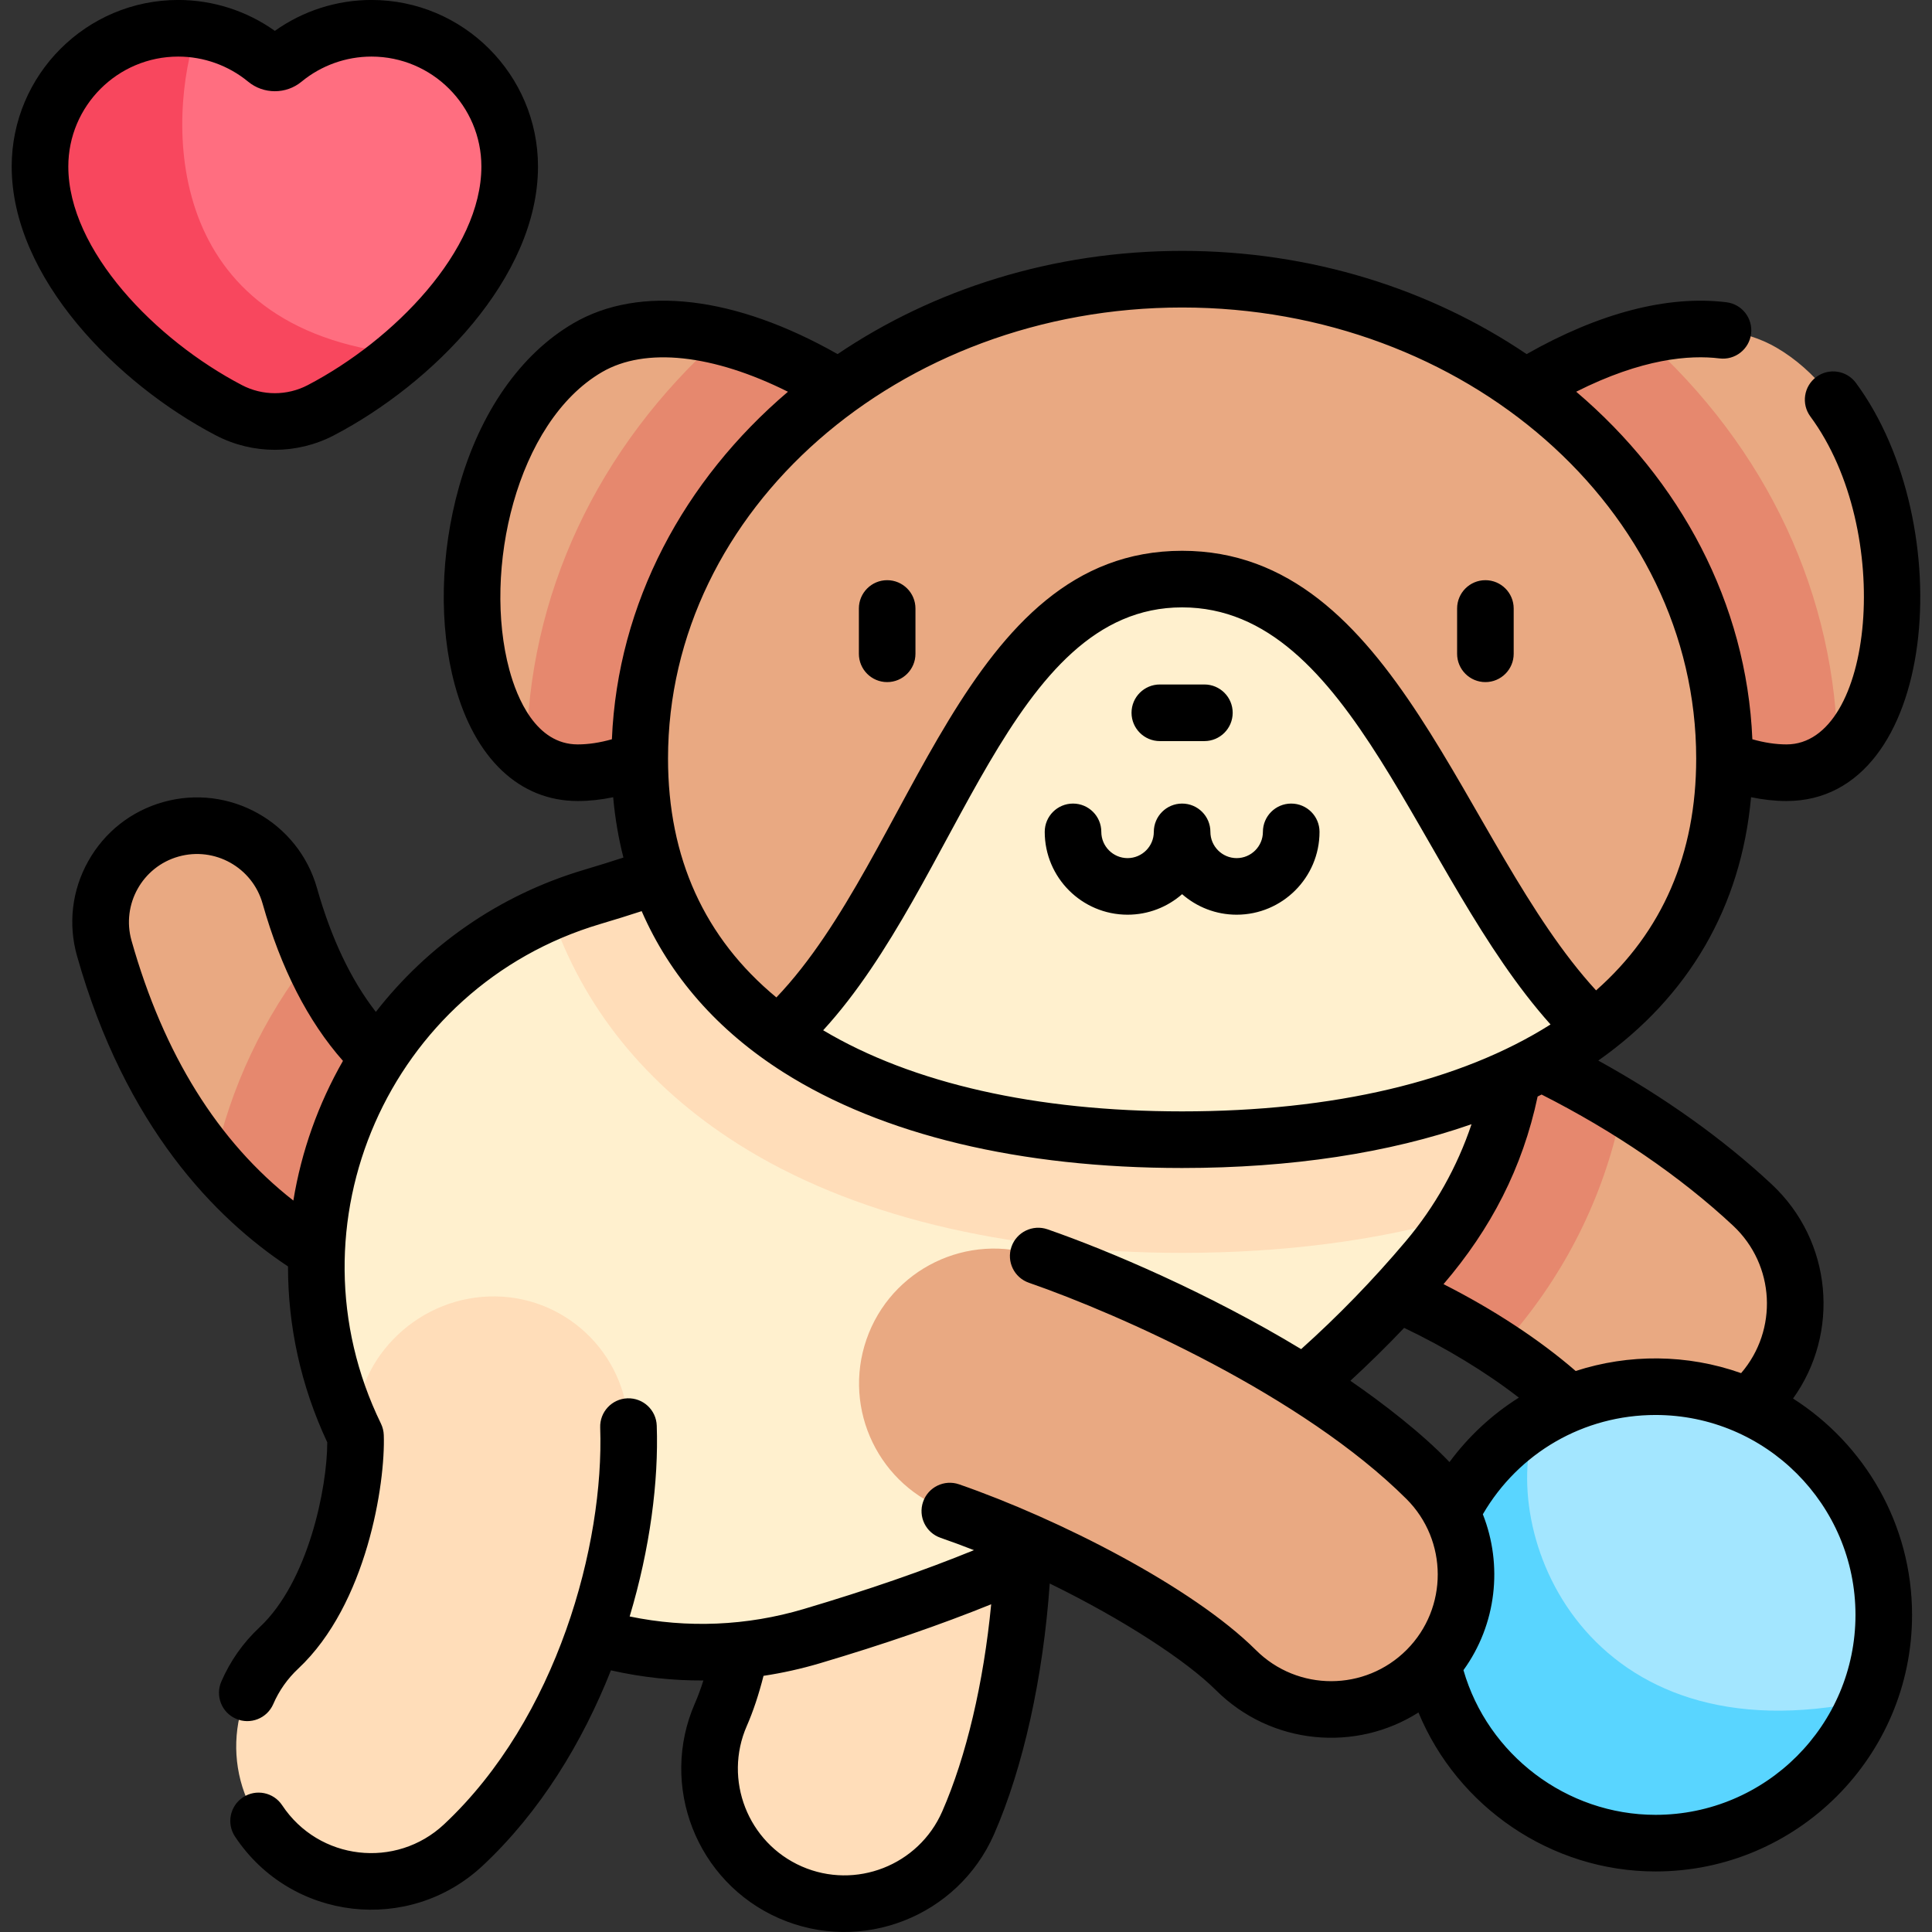
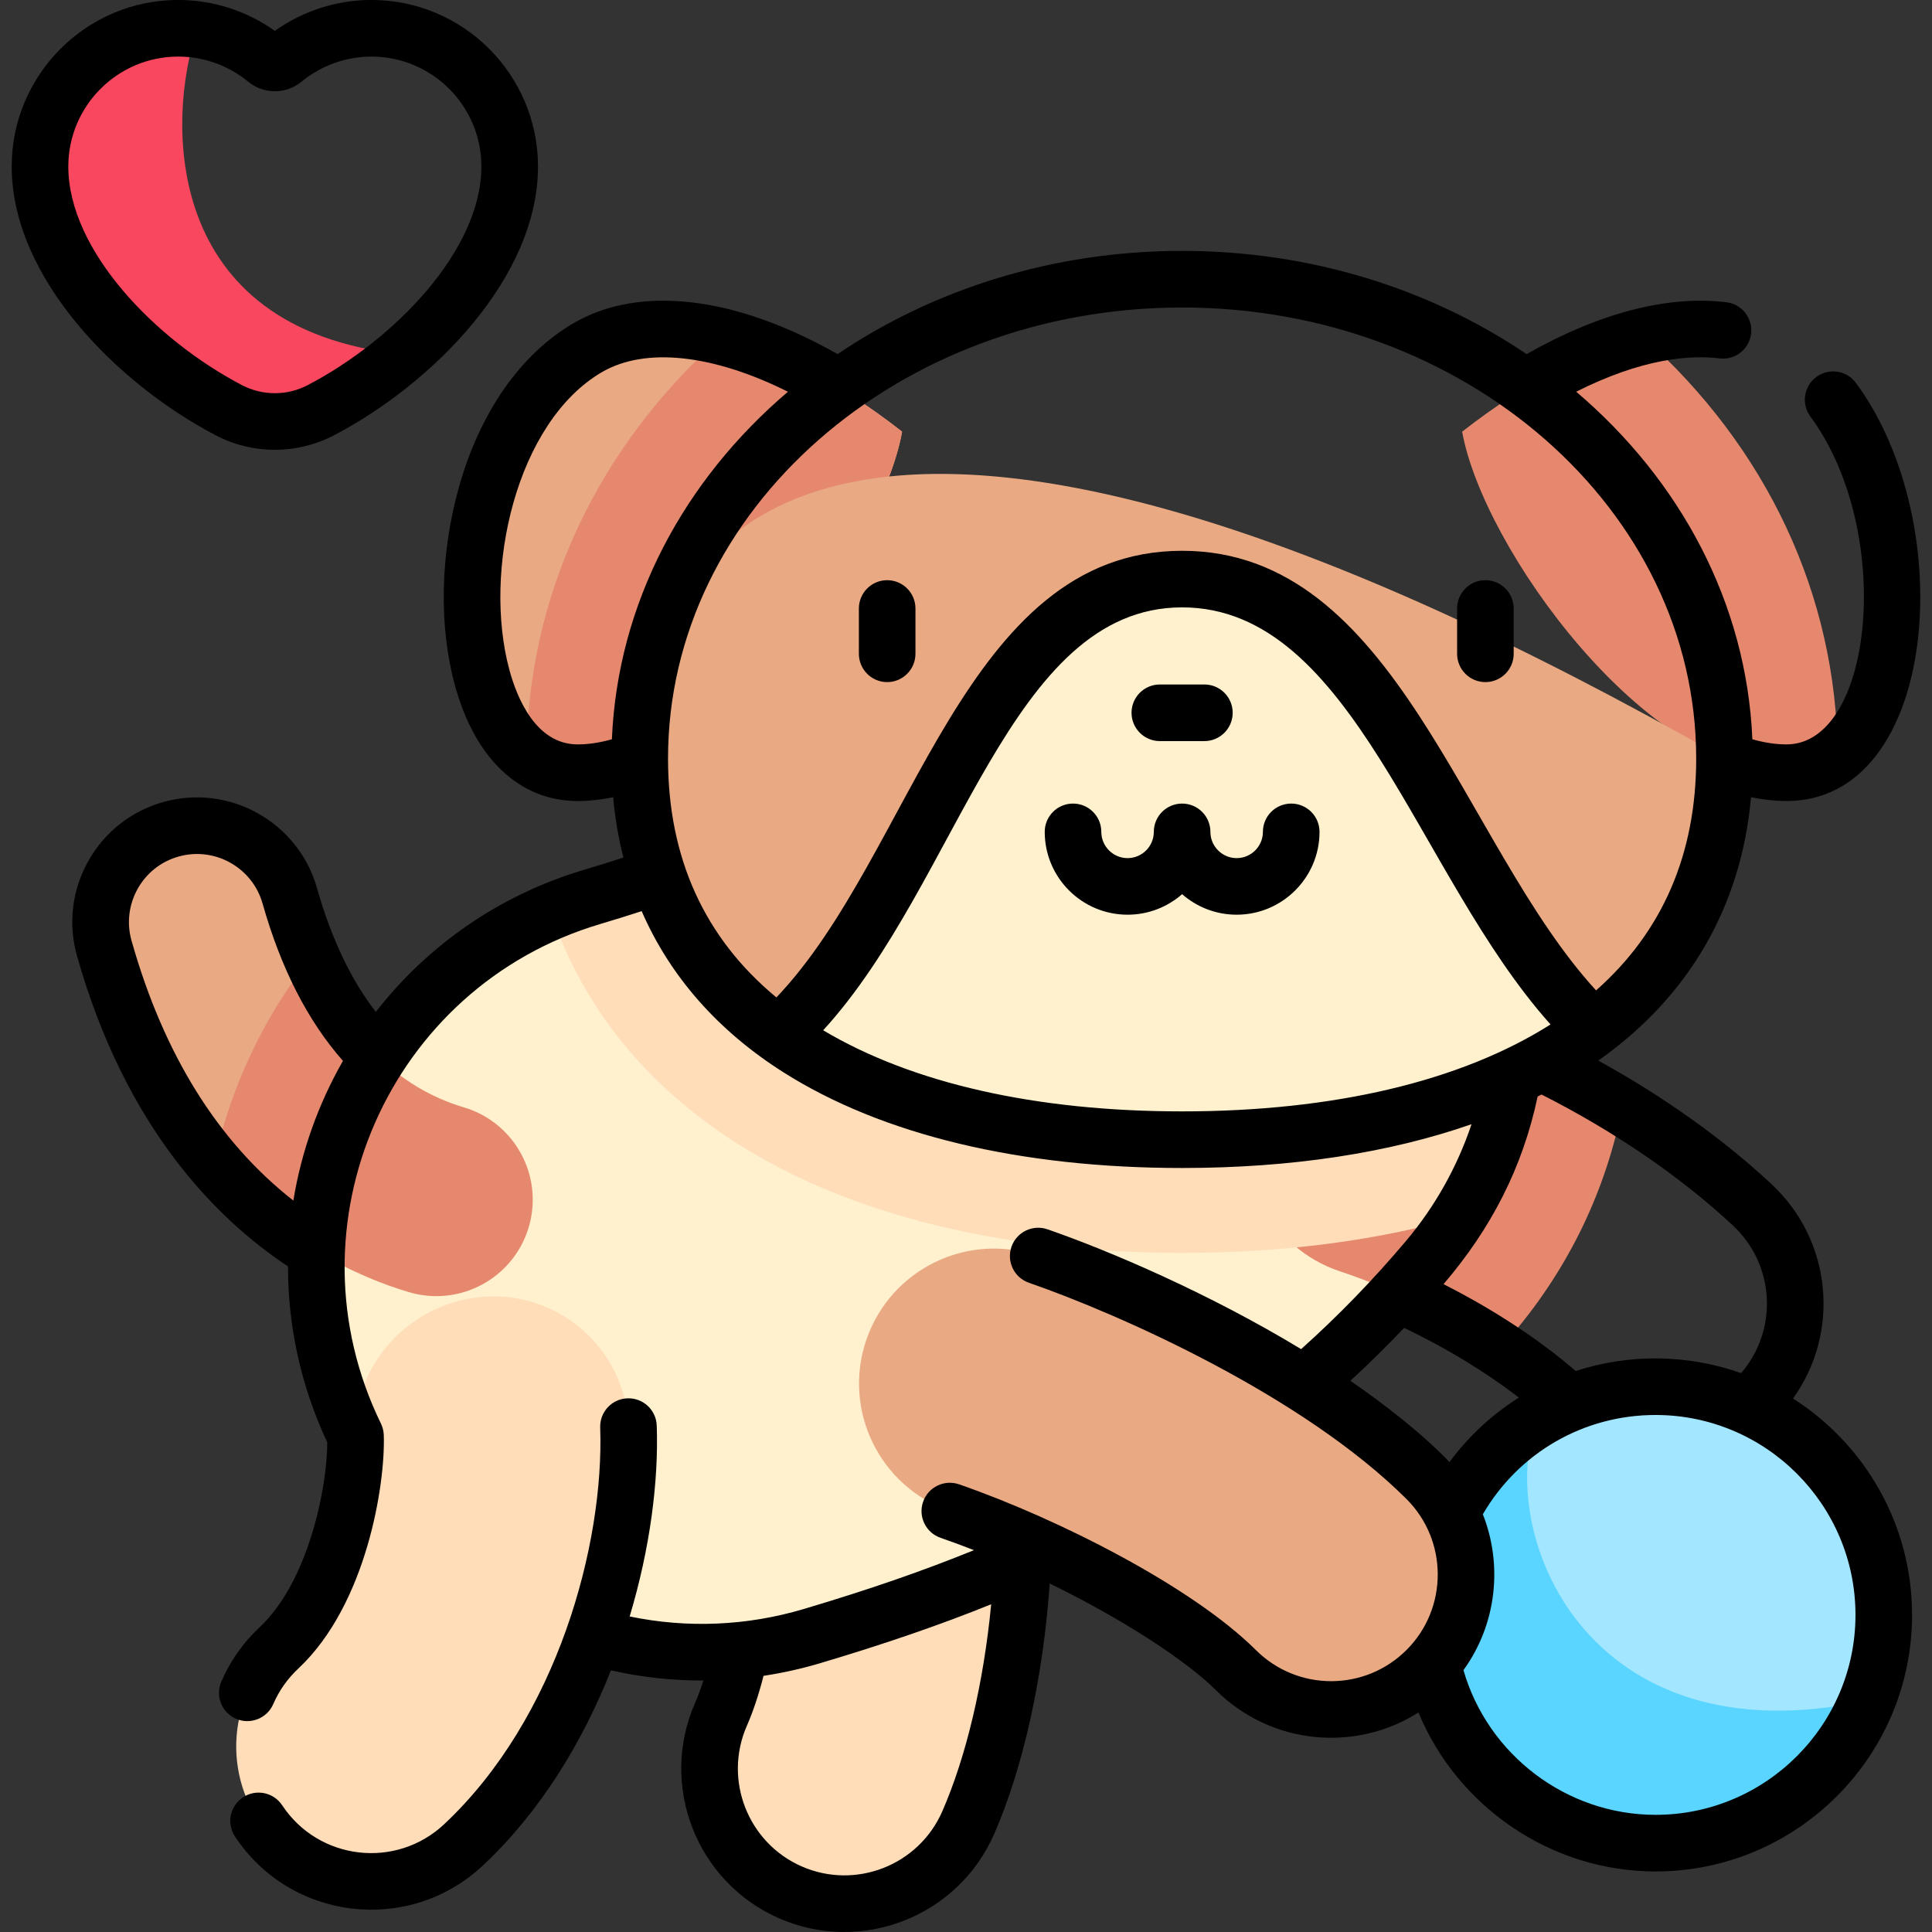
<svg xmlns="http://www.w3.org/2000/svg" width="56" height="56" viewBox="0 0 56 56" fill="none">
  <rect x="0" y="0" width="56" height="56" fill="#333333" stroke="none" />
  <g clip-path="url(#clip0_21_36)">
    <path d="M11.852 37.453C9.401 36.725 4.994 34.464 3.023 27.486C2.603 26.001 3.466 24.457 4.951 24.038C6.436 23.618 7.98 24.482 8.4 25.966C9.335 29.275 11.078 31.394 13.442 32.095C14.921 32.534 15.765 34.089 15.326 35.569C14.887 37.048 13.332 37.892 11.852 37.453Z" fill="#E9A982" />
-     <path d="M45.454 40.645C43.815 39.115 41.28 37.661 38.839 36.85C36.789 36.168 35.679 33.954 36.36 31.904C37.042 29.854 39.255 28.744 41.306 29.425C44.852 30.604 48.309 32.608 50.792 34.925C52.371 36.4 52.457 38.875 50.983 40.454C49.509 42.034 47.033 42.119 45.454 40.645Z" fill="#E9A982" />
    <path d="M47.987 53.425C51.641 53.425 54.602 50.463 54.602 46.809C54.602 43.156 51.641 40.194 47.987 40.194C44.334 40.194 41.372 43.156 41.372 46.809C41.372 50.463 44.334 53.425 47.987 53.425Z" fill="#A3E6FF" />
    <path d="M44.544 41.16C42.642 42.322 41.372 44.417 41.372 46.809C41.372 50.462 44.334 53.424 47.987 53.424C50.762 53.424 53.136 51.715 54.119 49.292C45.928 51.059 43.342 44.377 44.544 41.16Z" fill="#59D5FF" />
    <path d="M22.908 54.85C20.93 53.983 20.029 51.676 20.896 49.697C21.787 47.664 22.003 44.016 21.754 42.495C21.406 40.363 22.852 38.352 24.984 38.004C27.116 37.656 29.127 39.102 29.476 41.234C29.965 44.234 29.57 49.394 28.061 52.837C27.194 54.816 24.887 55.717 22.908 54.85Z" fill="#FFDDB9" />
    <path d="M9.632 39.894C7.874 33.977 11.246 27.755 17.163 25.997C20.985 24.862 22.784 23.877 24.29 22.092C28.271 17.375 35.322 16.779 40.039 20.76C44.756 24.741 45.353 31.793 41.371 36.51C35.798 43.113 29.224 45.733 23.528 47.425C17.61 49.183 11.389 45.811 9.632 39.894Z" fill="#FFF0CE" />
    <path d="M6.204 33.715C8.152 36.003 10.363 37.012 11.852 37.453C13.332 37.892 14.887 37.049 15.326 35.569C15.765 34.09 14.921 32.535 13.442 32.096C11.53 31.529 10.024 30.033 9.023 27.73C7.642 29.477 6.672 31.527 6.204 33.715Z" fill="#E6886E" />
    <path d="M41.306 29.425C39.255 28.744 37.042 29.854 36.36 31.904C35.679 33.954 36.789 36.168 38.839 36.85C40.434 37.38 42.067 38.185 43.467 39.106C43.604 38.948 43.742 38.789 43.879 38.627C45.49 36.718 46.557 34.477 47.022 32.091C45.248 31.004 43.291 30.085 41.306 29.425Z" fill="#E6886E" />
-     <path d="M9.632 39.894C7.874 33.977 11.246 27.755 17.163 25.997C20.985 24.862 22.784 23.877 24.29 22.092C28.271 17.375 35.322 16.779 40.039 20.76C44.756 24.741 45.353 31.793 41.371 36.51C35.798 43.113 29.224 45.733 23.528 47.425C17.61 49.183 11.389 45.811 9.632 39.894Z" fill="#FFF0CE" />
    <path d="M35.824 48.409C34.087 46.68 30.255 44.743 27.531 43.799C25.49 43.092 24.409 40.863 25.116 38.822C25.824 36.781 28.052 35.7 30.093 36.407C32.808 37.348 38.233 39.767 41.344 42.865C42.875 44.39 42.88 46.866 41.356 48.397C39.832 49.928 37.355 49.934 35.824 48.409Z" fill="#E9A982" />
    <path d="M26.148 12.512C22.142 9.389 18.879 9.001 17.032 10.079C12.564 12.69 12.672 22.398 16.745 22.398C20.818 22.398 25.537 15.907 26.148 12.512Z" fill="#E9A982" />
-     <path d="M42.381 12.512C46.386 9.389 49.65 9.001 51.496 10.079C55.965 12.69 55.857 22.398 51.783 22.398C47.71 22.398 42.992 15.907 42.381 12.512Z" fill="#E9A982" />
    <path d="M40.039 20.76C35.322 16.779 28.271 17.375 24.29 22.092C22.783 23.877 20.985 24.862 17.163 25.997C16.748 26.12 16.347 26.266 15.959 26.431C16.883 29.18 18.716 31.464 21.391 33.159C24.649 35.224 29.101 36.315 34.264 36.315C37.191 36.315 39.889 35.964 42.271 35.284C45.224 30.638 44.363 24.409 40.039 20.76Z" fill="#FFDDB9" />
    <path d="M53.265 21.868C53.231 17.272 51.227 12.977 47.61 9.754C46.093 10.127 44.325 10.997 42.381 12.512C42.992 15.907 47.71 22.398 51.783 22.398C52.356 22.398 52.851 22.205 53.265 21.868Z" fill="#E6886E" />
    <path d="M15.263 21.868C15.678 22.206 16.172 22.398 16.745 22.398C20.818 22.398 25.537 15.907 26.148 12.512C24.204 10.997 22.436 10.127 20.918 9.754C17.301 12.977 15.297 17.272 15.263 21.868Z" fill="#E6886E" />
-     <path d="M49.986 21.986C49.986 14.313 42.947 8.092 34.264 8.092C25.582 8.092 18.543 14.313 18.543 21.986C18.543 29.66 25.582 33.034 34.264 33.034C42.947 33.034 49.986 29.66 49.986 21.986Z" fill="#E9A982" />
+     <path d="M49.986 21.986C25.582 8.092 18.543 14.313 18.543 21.986C18.543 29.66 25.582 33.034 34.264 33.034C42.947 33.034 49.986 29.66 49.986 21.986Z" fill="#E9A982" />
    <path d="M34.264 33.035C39.041 33.035 43.319 32.013 46.203 29.816C41.877 25.734 40.147 16.785 34.264 16.785C28.293 16.785 27.018 26.003 22.567 29.995C25.445 32.068 29.619 33.035 34.264 33.035Z" fill="#FFF0CE" />
    <path d="M7.903 53.295C6.426 51.718 6.508 49.242 8.085 47.766C9.815 46.147 10.351 42.966 10.304 41.624C10.228 39.465 12.011 37.654 14.17 37.579C16.329 37.503 18.141 39.192 18.217 41.351C18.342 44.917 16.898 50.233 13.432 53.477C11.854 54.954 9.379 54.872 7.903 53.295Z" fill="#FFDDB9" />
-     <path d="M1.16 4.826C1.16 7.603 3.859 10.441 6.634 11.89C7.468 12.326 8.465 12.326 9.299 11.89C12.074 10.441 14.773 7.603 14.773 4.826C14.773 2.613 12.98 0.819 10.767 0.819C9.799 0.819 8.912 1.163 8.22 1.734C8.073 1.855 7.86 1.855 7.713 1.734C7.021 1.163 6.134 0.819 5.166 0.819C2.953 0.819 1.16 2.613 1.16 4.826Z" fill="#FF6E80" />
    <path d="M5.714 0.857C5.535 0.832 5.352 0.819 5.166 0.819C2.953 0.819 1.16 2.613 1.16 4.826C1.16 7.603 3.859 10.441 6.634 11.89C7.468 12.326 8.465 12.326 9.299 11.89C10.123 11.46 10.941 10.907 11.682 10.27C4.646 9.546 4.839 3.418 5.714 0.857Z" fill="#F8475E" />
    <path d="M6.254 12.618C7.326 13.178 8.607 13.178 9.679 12.618C12.528 11.13 15.594 8.057 15.594 4.826C15.594 2.164 13.428 -0.001 10.767 -0.001C9.762 -0.001 8.78 0.315 7.967 0.895C7.153 0.315 6.171 -0.001 5.166 -0.001C2.505 -0.001 0.339 2.164 0.339 4.826C0.339 8.057 3.405 11.13 6.254 12.618ZM5.166 1.64C5.904 1.64 6.623 1.898 7.191 2.366C7.641 2.737 8.293 2.737 8.742 2.366C9.31 1.898 10.029 1.64 10.767 1.64C12.524 1.64 13.953 3.069 13.953 4.826C13.953 7.26 11.421 9.857 8.92 11.163C8.323 11.475 7.61 11.475 7.013 11.163C4.512 9.857 1.98 7.26 1.98 4.826C1.98 3.069 3.409 1.64 5.166 1.64ZM37.426 23.292C36.973 23.292 36.606 23.659 36.606 24.112C36.606 24.531 36.265 24.873 35.845 24.873C35.426 24.873 35.084 24.531 35.084 24.112C35.084 23.659 34.717 23.292 34.264 23.292C33.811 23.292 33.444 23.659 33.444 24.112C33.444 24.531 33.103 24.873 32.683 24.873C32.264 24.873 31.922 24.531 31.922 24.112C31.922 23.659 31.555 23.292 31.102 23.292C30.649 23.292 30.282 23.659 30.282 24.112C30.282 25.436 31.359 26.513 32.683 26.513C33.288 26.513 33.842 26.288 34.264 25.918C34.687 26.288 35.24 26.513 35.845 26.513C37.169 26.513 38.247 25.436 38.247 24.112C38.247 23.659 37.88 23.292 37.426 23.292ZM51.972 40.537C53.333 38.643 53.12 35.976 51.352 34.326C49.94 33.008 48.221 31.785 46.327 30.741C48.956 28.89 50.47 26.276 50.755 23.107C51.105 23.18 51.449 23.218 51.783 23.218C56.187 23.218 56.813 15.189 53.795 11.099C53.526 10.734 53.012 10.657 52.648 10.926C52.283 11.195 52.206 11.709 52.475 12.073C54.921 15.388 54.313 21.577 51.783 21.577C51.47 21.577 51.138 21.526 50.793 21.428C50.626 17.474 48.698 13.914 45.687 11.354C47.6 10.39 48.98 10.283 49.842 10.389C50.29 10.444 50.701 10.125 50.756 9.675C50.811 9.226 50.492 8.816 50.042 8.761C48.343 8.552 46.35 9.071 44.25 10.264C41.473 8.387 38.013 7.272 34.264 7.272C30.516 7.272 27.055 8.387 24.278 10.264C21.309 8.579 18.538 8.25 16.618 9.371C15.089 10.264 13.911 11.951 13.302 14.121C12.761 16.046 12.717 18.132 13.181 19.846C13.761 21.989 15.06 23.218 16.745 23.218C17.08 23.218 17.423 23.181 17.773 23.108C17.827 23.712 17.927 24.295 18.07 24.857C17.716 24.973 17.339 25.09 16.929 25.212C14.445 25.95 12.377 27.426 10.894 29.33C10.174 28.403 9.602 27.203 9.189 25.744C8.647 23.826 6.646 22.707 4.728 23.249C3.799 23.511 3.028 24.12 2.557 24.963C2.085 25.805 1.97 26.781 2.233 27.71C3.635 32.67 6.255 35.322 8.348 36.708C8.347 38.431 8.714 40.157 9.486 41.807C9.484 43.121 8.94 45.842 7.525 47.167C7.046 47.615 6.673 48.145 6.415 48.742C6.235 49.157 6.426 49.64 6.842 49.82C7.258 50 7.741 49.809 7.921 49.393C8.089 49.004 8.333 48.658 8.646 48.365C10.632 46.505 11.173 43.001 11.124 41.595C11.12 41.483 11.093 41.369 11.041 41.262C8.235 35.504 11.273 28.604 17.396 26.784C17.828 26.656 18.226 26.532 18.599 26.41C19.417 28.291 20.799 29.871 22.708 31.081C25.572 32.896 29.568 33.855 34.264 33.855C37.421 33.855 40.26 33.421 42.653 32.586C42.239 33.821 41.593 34.976 40.744 35.981C39.803 37.096 38.786 38.145 37.714 39.105C35.017 37.471 32.128 36.244 30.362 35.632C29.934 35.484 29.466 35.711 29.318 36.139C29.17 36.567 29.396 37.034 29.825 37.182C32.474 38.101 37.758 40.453 40.765 43.447C41.973 44.65 41.977 46.611 40.775 47.819C39.569 49.03 37.613 49.034 36.403 47.828C34.56 45.993 30.68 44.023 27.8 43.024C27.372 42.876 26.904 43.103 26.756 43.531C26.608 43.959 26.834 44.426 27.262 44.574C27.586 44.687 27.91 44.806 28.231 44.932C26.76 45.532 25.152 46.087 23.294 46.639C21.645 47.129 19.917 47.2 18.251 46.854C18.843 44.882 19.093 42.932 19.036 41.322C19.02 40.869 18.642 40.516 18.188 40.531C17.735 40.547 17.381 40.927 17.397 41.38C17.515 44.766 16.15 49.809 12.871 52.879C11.479 54.181 9.243 53.931 8.179 52.327C7.929 51.949 7.419 51.846 7.042 52.097C6.665 52.347 6.561 52.856 6.812 53.234C8.437 55.684 11.861 56.071 13.992 54.077C15.661 52.515 16.883 50.5 17.708 48.416C18.629 48.624 19.514 48.713 20.388 48.71C20.311 48.951 20.23 49.172 20.144 49.368C19.097 51.758 20.189 54.554 22.579 55.602C24.969 56.649 27.765 55.556 28.813 53.167C29.658 51.238 30.237 48.618 30.427 45.899C32.576 46.948 34.394 48.143 35.245 48.991C36.849 50.588 39.299 50.791 41.115 49.637C42.245 52.369 44.955 54.245 47.987 54.245C52.087 54.245 55.422 50.909 55.422 46.81C55.422 44.175 54.044 41.858 51.972 40.537ZM8.503 34.799C6.32 33.091 4.744 30.563 3.812 27.264C3.516 26.216 4.127 25.123 5.174 24.828C6.222 24.532 7.315 25.143 7.611 26.19C8.142 28.069 8.925 29.599 9.941 30.75C9.228 31.995 8.737 33.367 8.503 34.799ZM27.31 52.508C26.626 54.069 24.799 54.783 23.238 54.099C21.677 53.414 20.963 51.587 21.647 50.026C21.829 49.611 21.991 49.125 22.131 48.575C22.679 48.492 23.224 48.371 23.761 48.212C25.622 47.659 27.242 47.102 28.73 46.501C28.511 48.773 28.01 50.911 27.31 52.508ZM17.736 21.428C17.39 21.526 17.058 21.577 16.745 21.577C15.531 21.577 14.983 20.224 14.765 19.417C13.985 16.538 14.966 12.236 17.446 10.787C18.705 10.052 20.671 10.272 22.839 11.355C19.829 13.916 17.902 17.475 17.736 21.428ZM22.504 28.911C20.419 27.187 19.363 24.864 19.363 21.986C19.363 14.777 26.048 8.913 34.264 8.913C42.48 8.913 49.165 14.777 49.165 21.986C49.165 24.752 48.189 27.006 46.263 28.707C42.369 24.467 40.483 15.965 34.264 15.965C27.928 15.965 26.468 24.763 22.504 28.911ZM34.264 32.214C30.031 32.214 26.443 31.402 23.86 29.863C27.799 25.565 29.261 17.605 34.264 17.605C39.228 17.605 41.059 25.358 44.943 29.694C44.943 29.694 44.942 29.695 44.942 29.695C42.341 31.343 38.649 32.214 34.264 32.214ZM44.569 31.783C44.607 31.764 44.646 31.745 44.684 31.726C46.799 32.797 48.711 34.105 50.233 35.525C51.455 36.666 51.542 38.553 50.467 39.801C48.9 39.245 47.206 39.24 45.672 39.739C44.626 38.832 43.283 37.951 41.841 37.222C43.215 35.618 44.133 33.85 44.569 31.783ZM39.141 40.023C39.675 39.531 40.196 39.02 40.7 38.489C41.92 39.072 43.074 39.774 44.025 40.511C43.252 40.997 42.569 41.628 42.014 42.379C41.232 41.557 40.077 40.665 39.141 40.023ZM47.987 52.604C45.406 52.604 43.124 50.861 42.419 48.41C43.379 47.084 43.565 45.369 42.981 43.892C44.019 42.108 45.904 41.014 47.987 41.014C51.182 41.014 53.782 43.614 53.782 46.809C53.782 50.005 51.182 52.604 47.987 52.604ZM26.535 18.95V17.638C26.535 17.185 26.168 16.817 25.715 16.817C25.262 16.817 24.895 17.185 24.895 17.638V18.95C24.895 19.403 25.262 19.771 25.715 19.771C26.168 19.771 26.535 19.403 26.535 18.95ZM43.055 19.771C43.508 19.771 43.875 19.403 43.875 18.95V17.638C43.875 17.185 43.508 16.817 43.055 16.817C42.602 16.817 42.235 17.185 42.235 17.638V18.95C42.235 19.403 42.602 19.771 43.055 19.771ZM33.619 21.481H34.91C35.363 21.481 35.73 21.113 35.73 20.66C35.73 20.207 35.363 19.84 34.91 19.84H33.619C33.166 19.84 32.798 20.207 32.798 20.66C32.798 21.113 33.166 21.481 33.619 21.481Z" fill="black" />
  </g>
  <defs>
    <clipPath id="clip0_21_36">
      <rect width="56" height="56" fill="white" />
    </clipPath>
  </defs>
</svg>